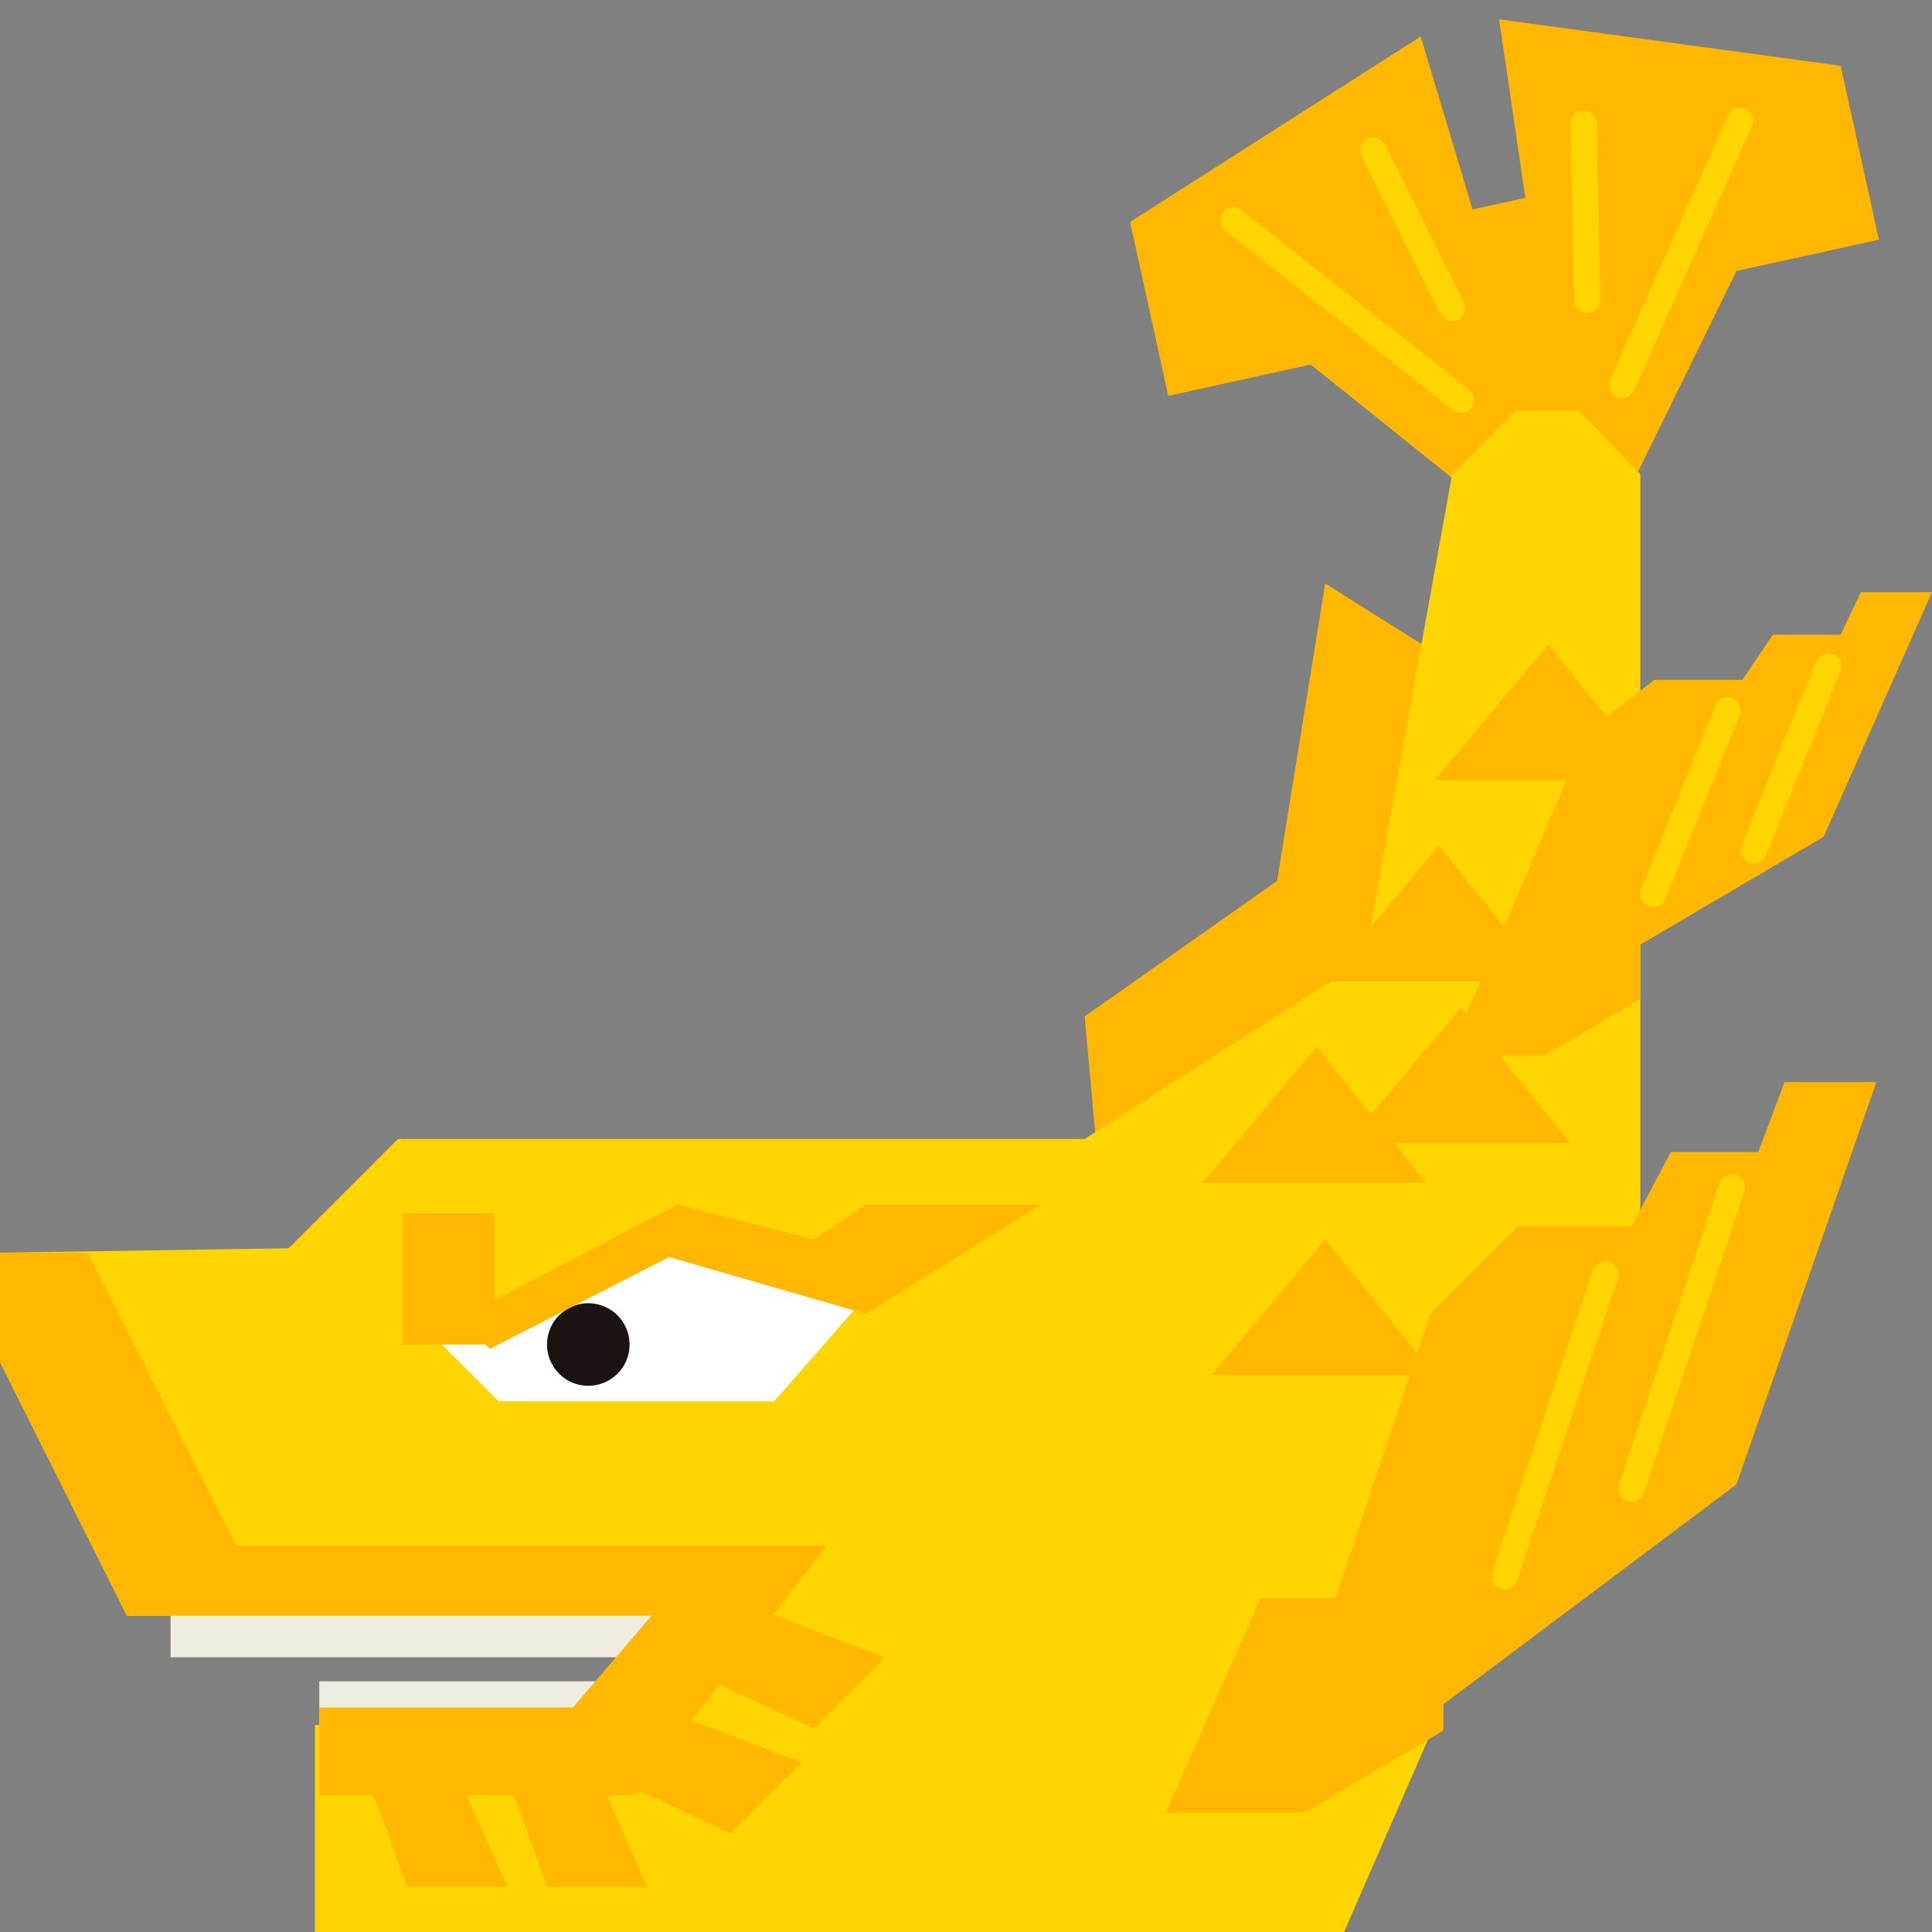
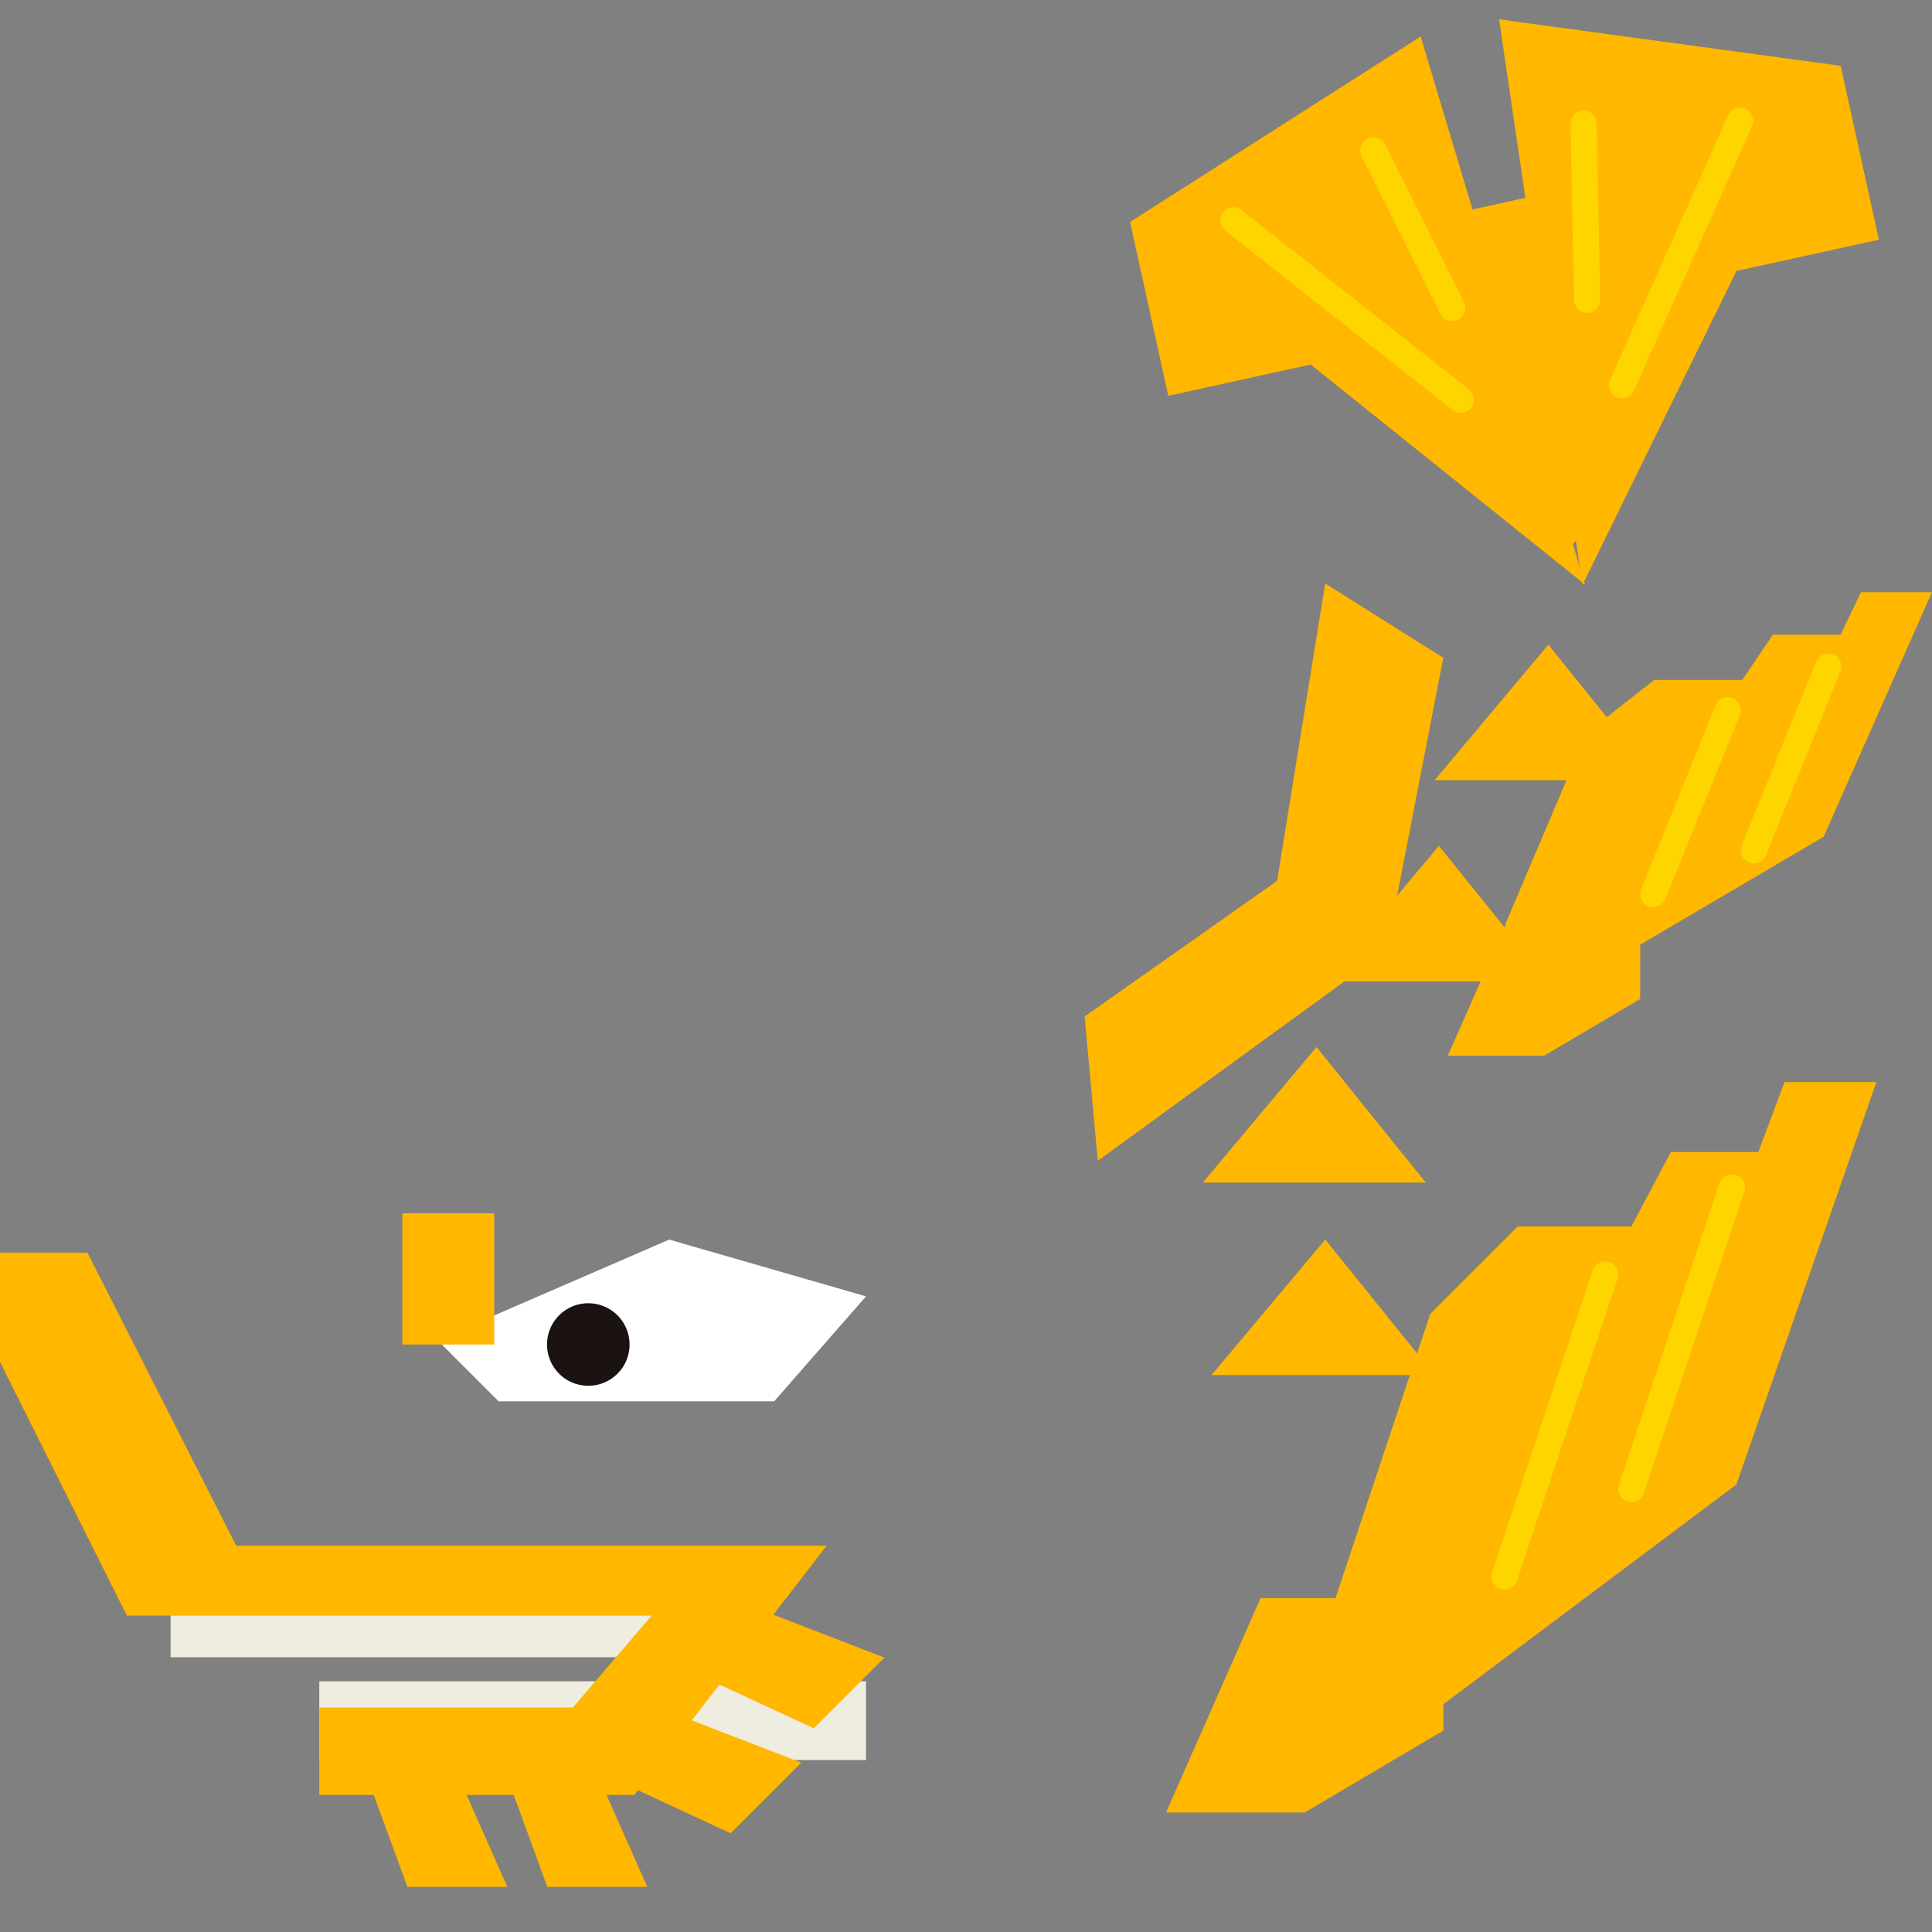
<svg xmlns="http://www.w3.org/2000/svg" width="100" height="100" viewBox="0 0 100 100">
  <rect x="0" y="0" width="100" height="100" fill="#808080" stroke="none" />
  <defs>
    <clipPath id="clip-path">
      <rect id="長方形_3515" data-name="長方形 3515" width="100" height="100" transform="translate(2938 4558)" fill="#fff" />
    </clipPath>
    <clipPath id="clip-path-2">
      <rect id="長方形_2202" data-name="長方形 2202" width="100" height="99.155" fill="none" />
    </clipPath>
  </defs>
  <g id="マスクグループ_251" data-name="マスクグループ 251" transform="translate(-2938 -4558)" clip-path="url(#clip-path)">
    <g id="グループ_3688" data-name="グループ 3688" transform="translate(2938 4559)">
      <path id="パス_5659" data-name="パス 5659" d="M179.973,0l4.312,29.287,7.977-16.262,7.37-1.619-1.979-9Z" transform="translate(-102.381 0)" fill="#ffb700" />
      <path id="パス_5660" data-name="パス 5660" d="M159.221,30.433l-14.2-11.387-7.369,1.62-1.978-9,15.041-9.6Z" transform="translate(-77.182 -1.177)" fill="#ffb700" />
      <path id="パス_5661" data-name="パス 5661" d="M183.277,37.5l-1.688,1.994-1.643-1.668-3.489-15.872,3.245-.713,3.064,13.936Z" transform="translate(-100.381 -12.083)" fill="#ffb700" />
      <path id="パス_5662" data-name="パス 5662" d="M130.9,97.613l-.679-7.471,9.961-7.018,2.49-15.394,6.113,3.848-2.943,15.168Z" transform="translate(-74.08 -38.53)" fill="#ffb700" />
      <rect id="長方形_2199" data-name="長方形 2199" width="28.299" height="4.075" transform="translate(8.829 80.704)" fill="#efece0" />
      <rect id="長方形_2200" data-name="長方形 2200" width="28.299" height="4.075" transform="translate(16.526 86.024)" fill="#efece0" />
-       <path id="パス_5663" data-name="パス 5663" d="M78.444,46.989l-3.283,3.283L70.634,75.4,56.145,84.683H20.6l-5.659,5.659L0,90.569V96.23l6.566,13.13H36l-5.66,5.659H16.3v10.867H69.5L84.9,90.569v-40.3l-3.169-3.283Z" transform="translate(0 -26.731)" fill="#ffd500" />
      <path id="パス_5664" data-name="パス 5664" d="M52.511,151.7l3.17,3.17H69.943l4.754-5.433L64.509,146.5Z" transform="translate(-29.872 -83.338)" fill="#fff" />
      <g id="グループ_3687" data-name="グループ 3687" transform="translate(0 0)">
        <g id="グループ_3686" data-name="グループ 3686" clip-path="url(#clip-path-2)">
          <path id="パス_5665" data-name="パス 5665" d="M69.944,156.279a2.136,2.136,0,1,1-2.136-2.136,2.136,2.136,0,0,1,2.136,2.136" transform="translate(-37.358 -87.687)" fill="#1a1311" />
          <path id="パス_5666" data-name="パス 5666" d="M164.994,159.966l15.395-11.546,7.244-20.828h-4.754l-1.358,3.622h-4.528l-2.038,3.849h-5.886l-4.528,4.528-5.434,16.3Z" transform="translate(-90.512 -72.584)" fill="#ffb700" />
          <path id="パス_5667" data-name="パス 5667" d="M185.269,88.454l11.922-7.017L202.8,68.779H199.12l-1.052,2.2h-3.506l-1.578,2.339h-4.559l-3.506,2.751-4.208,9.906Z" transform="translate(-102.801 -39.126)" fill="#ffb700" />
          <path id="パス_5668" data-name="パス 5668" d="M177.205,106.587h6.566v4.754l-4.981,2.943h-4.98Z" transform="translate(-98.875 -60.634)" fill="#ffb700" />
          <path id="パス_5669" data-name="パス 5669" d="M144.88,189.554h9.462v6.852l-7.178,4.241h-7.178Z" transform="translate(-79.634 -107.832)" fill="#ffb700" />
          <path id="パス_5670" data-name="パス 5670" d="M0,148.071H4.526l7.7,15.168H42.786l-9.961,12.9h-16.3v-4.528h13.13l4.075-4.754H6.566L0,153.732Z" transform="translate(0 -84.233)" fill="#ffb700" />
          <path id="パス_5671" data-name="パス 5671" d="M44.105,210.188l2.07,5.659H51.35l-2.809-6.339Z" transform="translate(-25.09 -119.183)" fill="#ffb700" />
          <path id="パス_5672" data-name="パス 5672" d="M60.908,210.188l2.07,5.659h5.175l-2.809-6.339Z" transform="translate(-34.649 -119.183)" fill="#ffb700" />
          <path id="パス_5673" data-name="パス 5673" d="M75.038,207.117l5.465,2.539L84.163,206l-6.469-2.5Z" transform="translate(-42.687 -115.765)" fill="#ffb700" />
          <path id="パス_5674" data-name="パス 5674" d="M85.015,194.516l5.465,2.538,3.659-3.659-6.469-2.5Z" transform="translate(-48.362 -108.597)" fill="#ffb700" />
          <rect id="長方形_2201" data-name="長方形 2201" width="4.756" height="6.792" transform="translate(20.826 61.8)" fill="#ffb700" />
-           <path id="パス_5675" data-name="パス 5675" d="M56.717,149.766,66,145.012l10.187,2.943,9.054-5.66H76.186l-2.717,1.811-7.018-1.811-11.32,5.886Z" transform="translate(-31.363 -80.947)" fill="#ffb700" />
          <path id="パス_5676" data-name="パス 5676" d="M179.738,166.1a.68.68,0,0,1-.645-.894l5.207-15.621a.679.679,0,0,1,1.289.429l-5.207,15.621a.681.681,0,0,1-.644.465" transform="translate(-101.861 -84.83)" fill="#ffd500" />
          <path id="パス_5677" data-name="パス 5677" d="M197.591,92.246a.68.68,0,0,1-.629-.934L200.81,81.8a.679.679,0,1,1,1.259.51l-3.849,9.508a.68.68,0,0,1-.63.425" transform="translate(-112.017 -46.294)" fill="#ffd500" />
          <path id="パス_5678" data-name="パス 5678" d="M209.668,86.995a.679.679,0,0,1-.629-.934l3.848-9.509a.679.679,0,0,1,1.259.51L210.3,86.57a.679.679,0,0,1-.63.425" transform="translate(-118.888 -43.307)" fill="#ffd500" />
          <path id="パス_5679" data-name="パス 5679" d="M194.965,155.6a.679.679,0,0,1-.645-.894l5.207-15.621a.679.679,0,0,1,1.288.429l-5.207,15.621a.68.68,0,0,1-.644.465" transform="translate(-110.523 -78.855)" fill="#ffd500" />
          <path id="パス_5680" data-name="パス 5680" d="M158.952,33.206a.674.674,0,0,1-.42-.146L146.76,23.778a.679.679,0,1,1,.841-1.067l11.772,9.282a.679.679,0,0,1-.421,1.213" transform="translate(-83.34 -12.837)" fill="#ffd500" />
          <path id="パス_5681" data-name="パス 5681" d="M168.059,23.672a.679.679,0,0,1-.608-.376l-4.075-8.15a.679.679,0,0,1,1.215-.608l4.075,8.15a.679.679,0,0,1-.607.983" transform="translate(-92.899 -8.057)" fill="#ffd500" />
          <path id="パス_5682" data-name="パス 5682" d="M193.84,25.638a.679.679,0,0,1-.62-.956l6.109-13.691a.679.679,0,0,1,1.241.554l-6.109,13.69a.679.679,0,0,1-.62.4" transform="translate(-109.884 -6.024)" fill="#ffd500" />
          <path id="パス_5683" data-name="パス 5683" d="M189.407,21.43a.679.679,0,0,1-.679-.666l-.181-9.11a.679.679,0,1,1,1.358-.027l.181,9.11a.679.679,0,0,1-.666.692h-.013" transform="translate(-107.259 -6.236)" fill="#ffd500" />
          <path id="パス_5684" data-name="パス 5684" d="M144.4,130.4l5.886-7.018,5.66,7.018Z" transform="translate(-82.145 -70.189)" fill="#ffb700" />
-           <path id="パス_5685" data-name="パス 5685" d="M161.728,125.676l5.886-7.018,5.66,7.018Z" transform="translate(-92.003 -67.501)" fill="#ffb700" />
          <path id="パス_5686" data-name="パス 5686" d="M159.1,106.247l5.886-7.018,5.66,7.018Z" transform="translate(-90.509 -56.448)" fill="#ffb700" />
          <path id="パス_5687" data-name="パス 5687" d="M172.231,82.092l5.886-7.018,5.66,7.018Z" transform="translate(-97.977 -42.707)" fill="#ffb700" />
          <path id="パス_5688" data-name="パス 5688" d="M145.451,153.507l5.886-7.017,5.66,7.017Z" transform="translate(-82.743 -83.334)" fill="#ffb700" />
        </g>
      </g>
    </g>
  </g>
</svg>